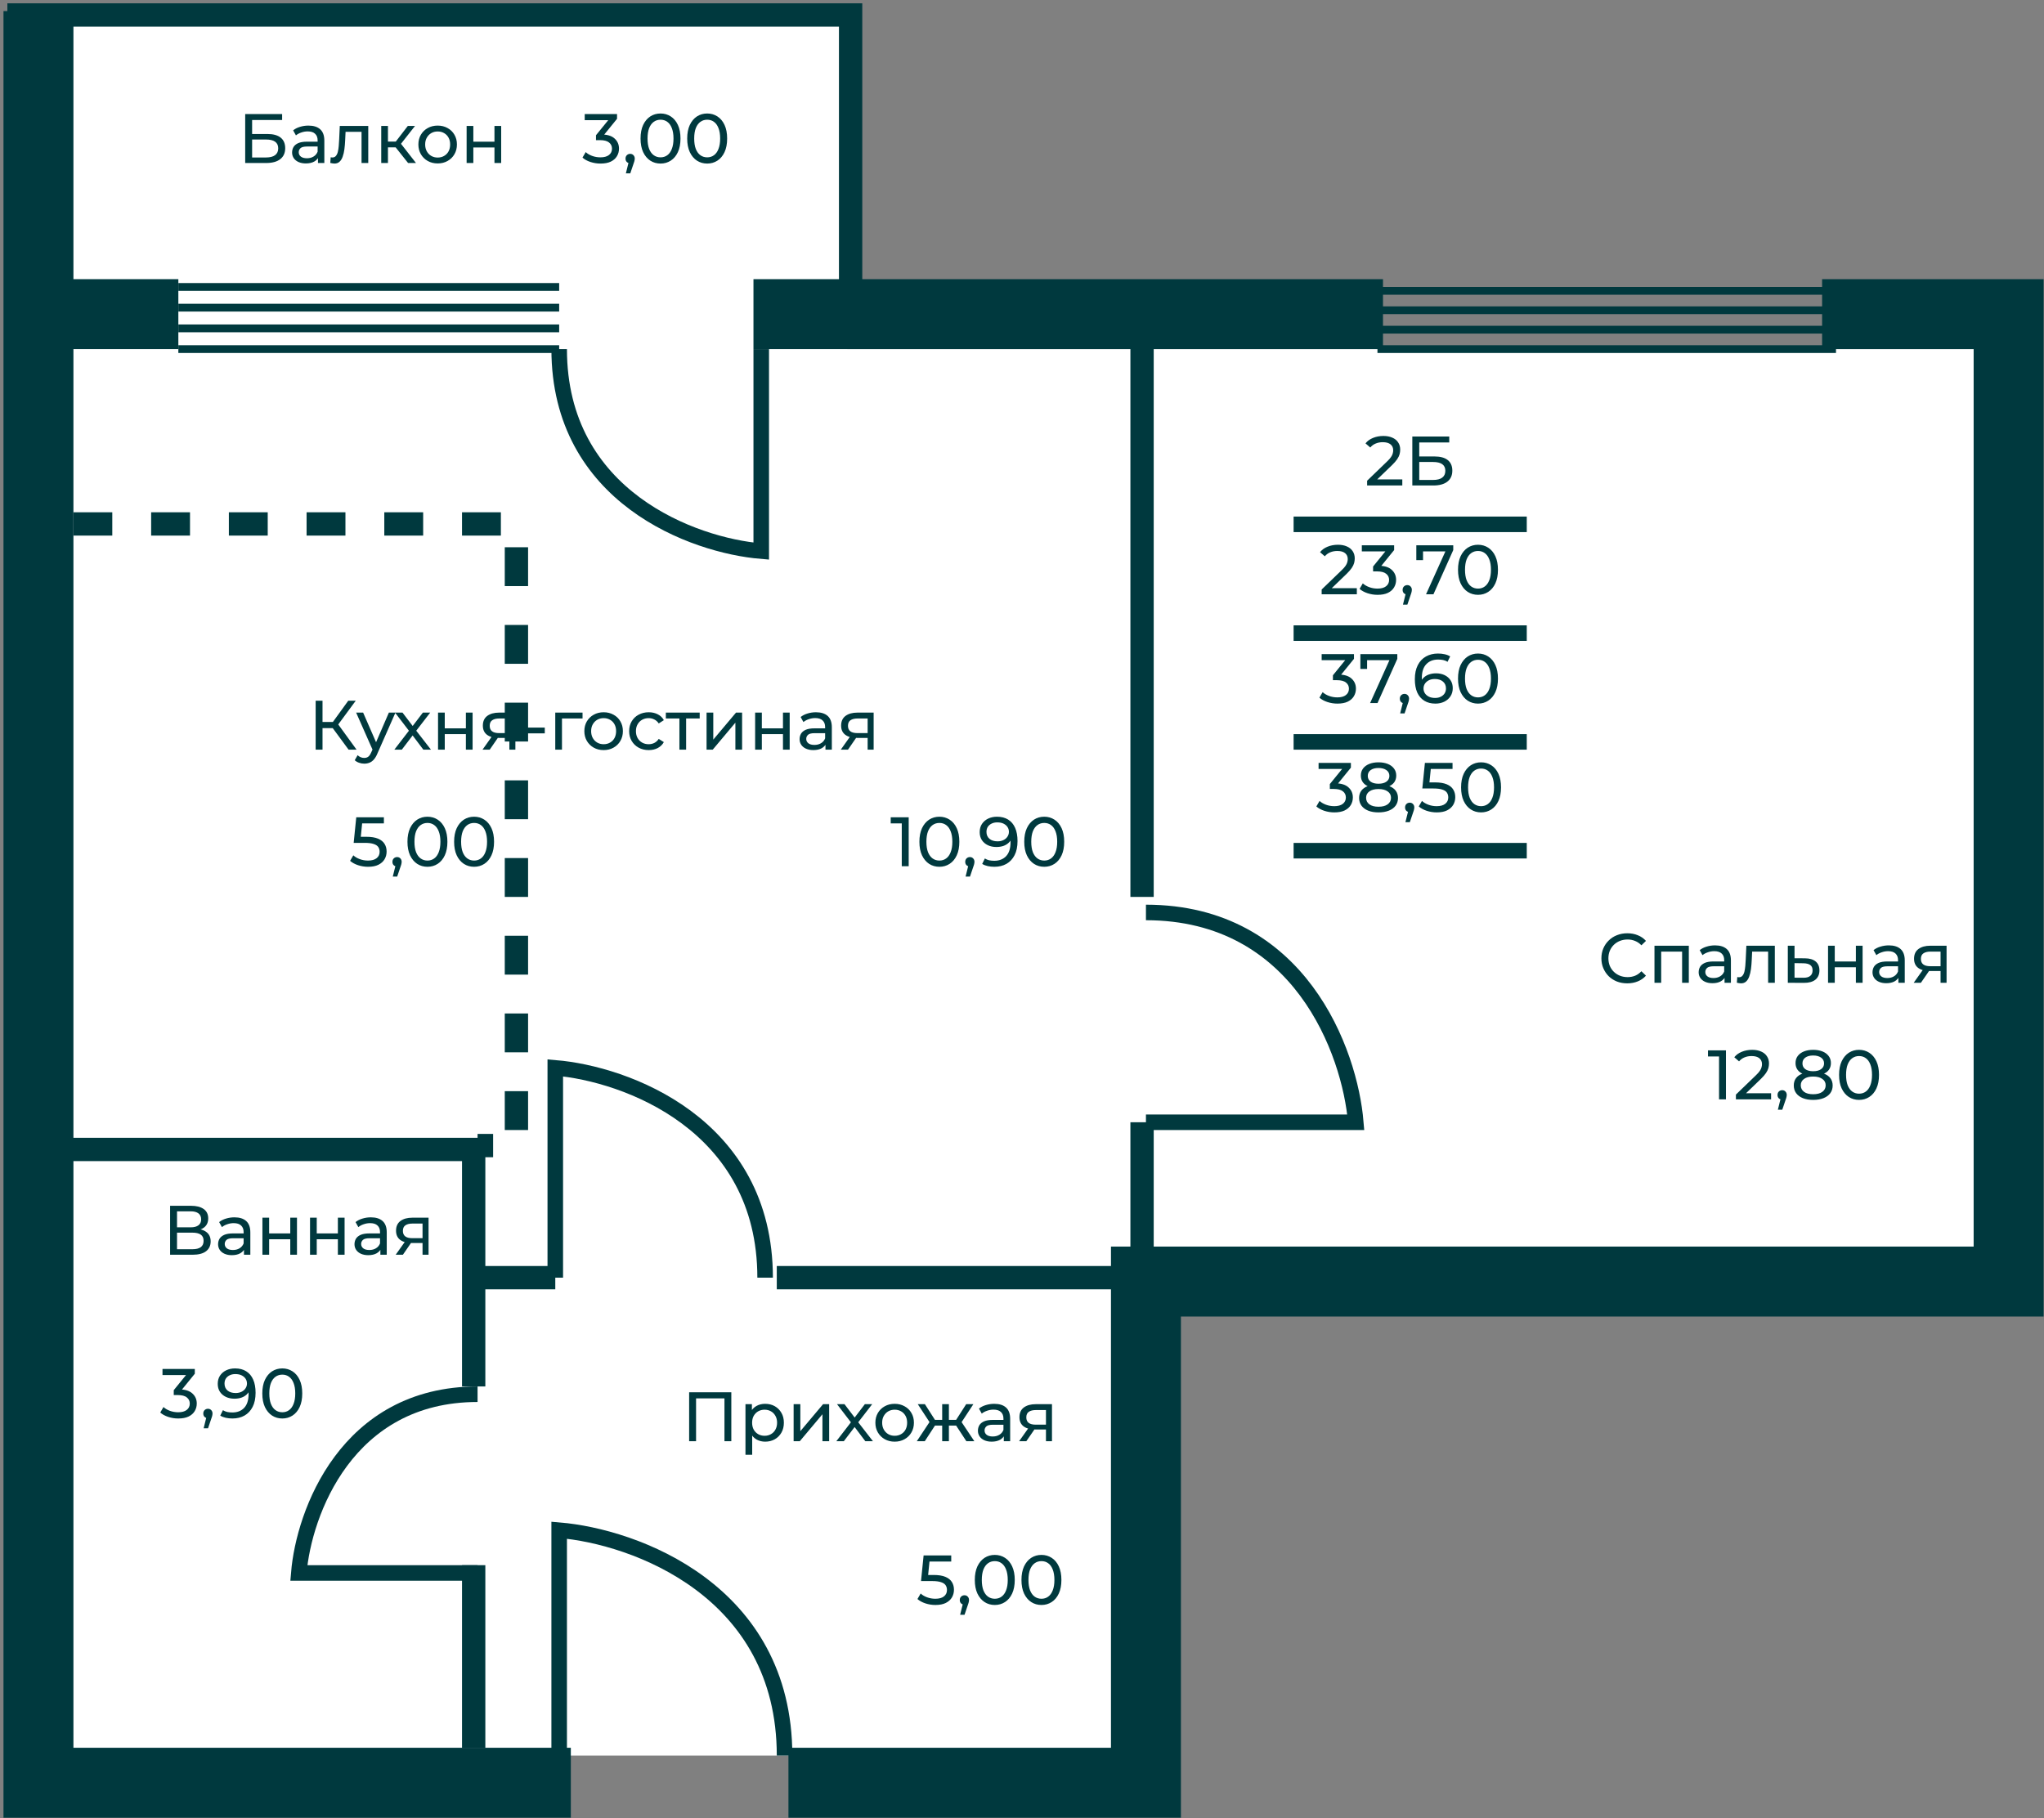
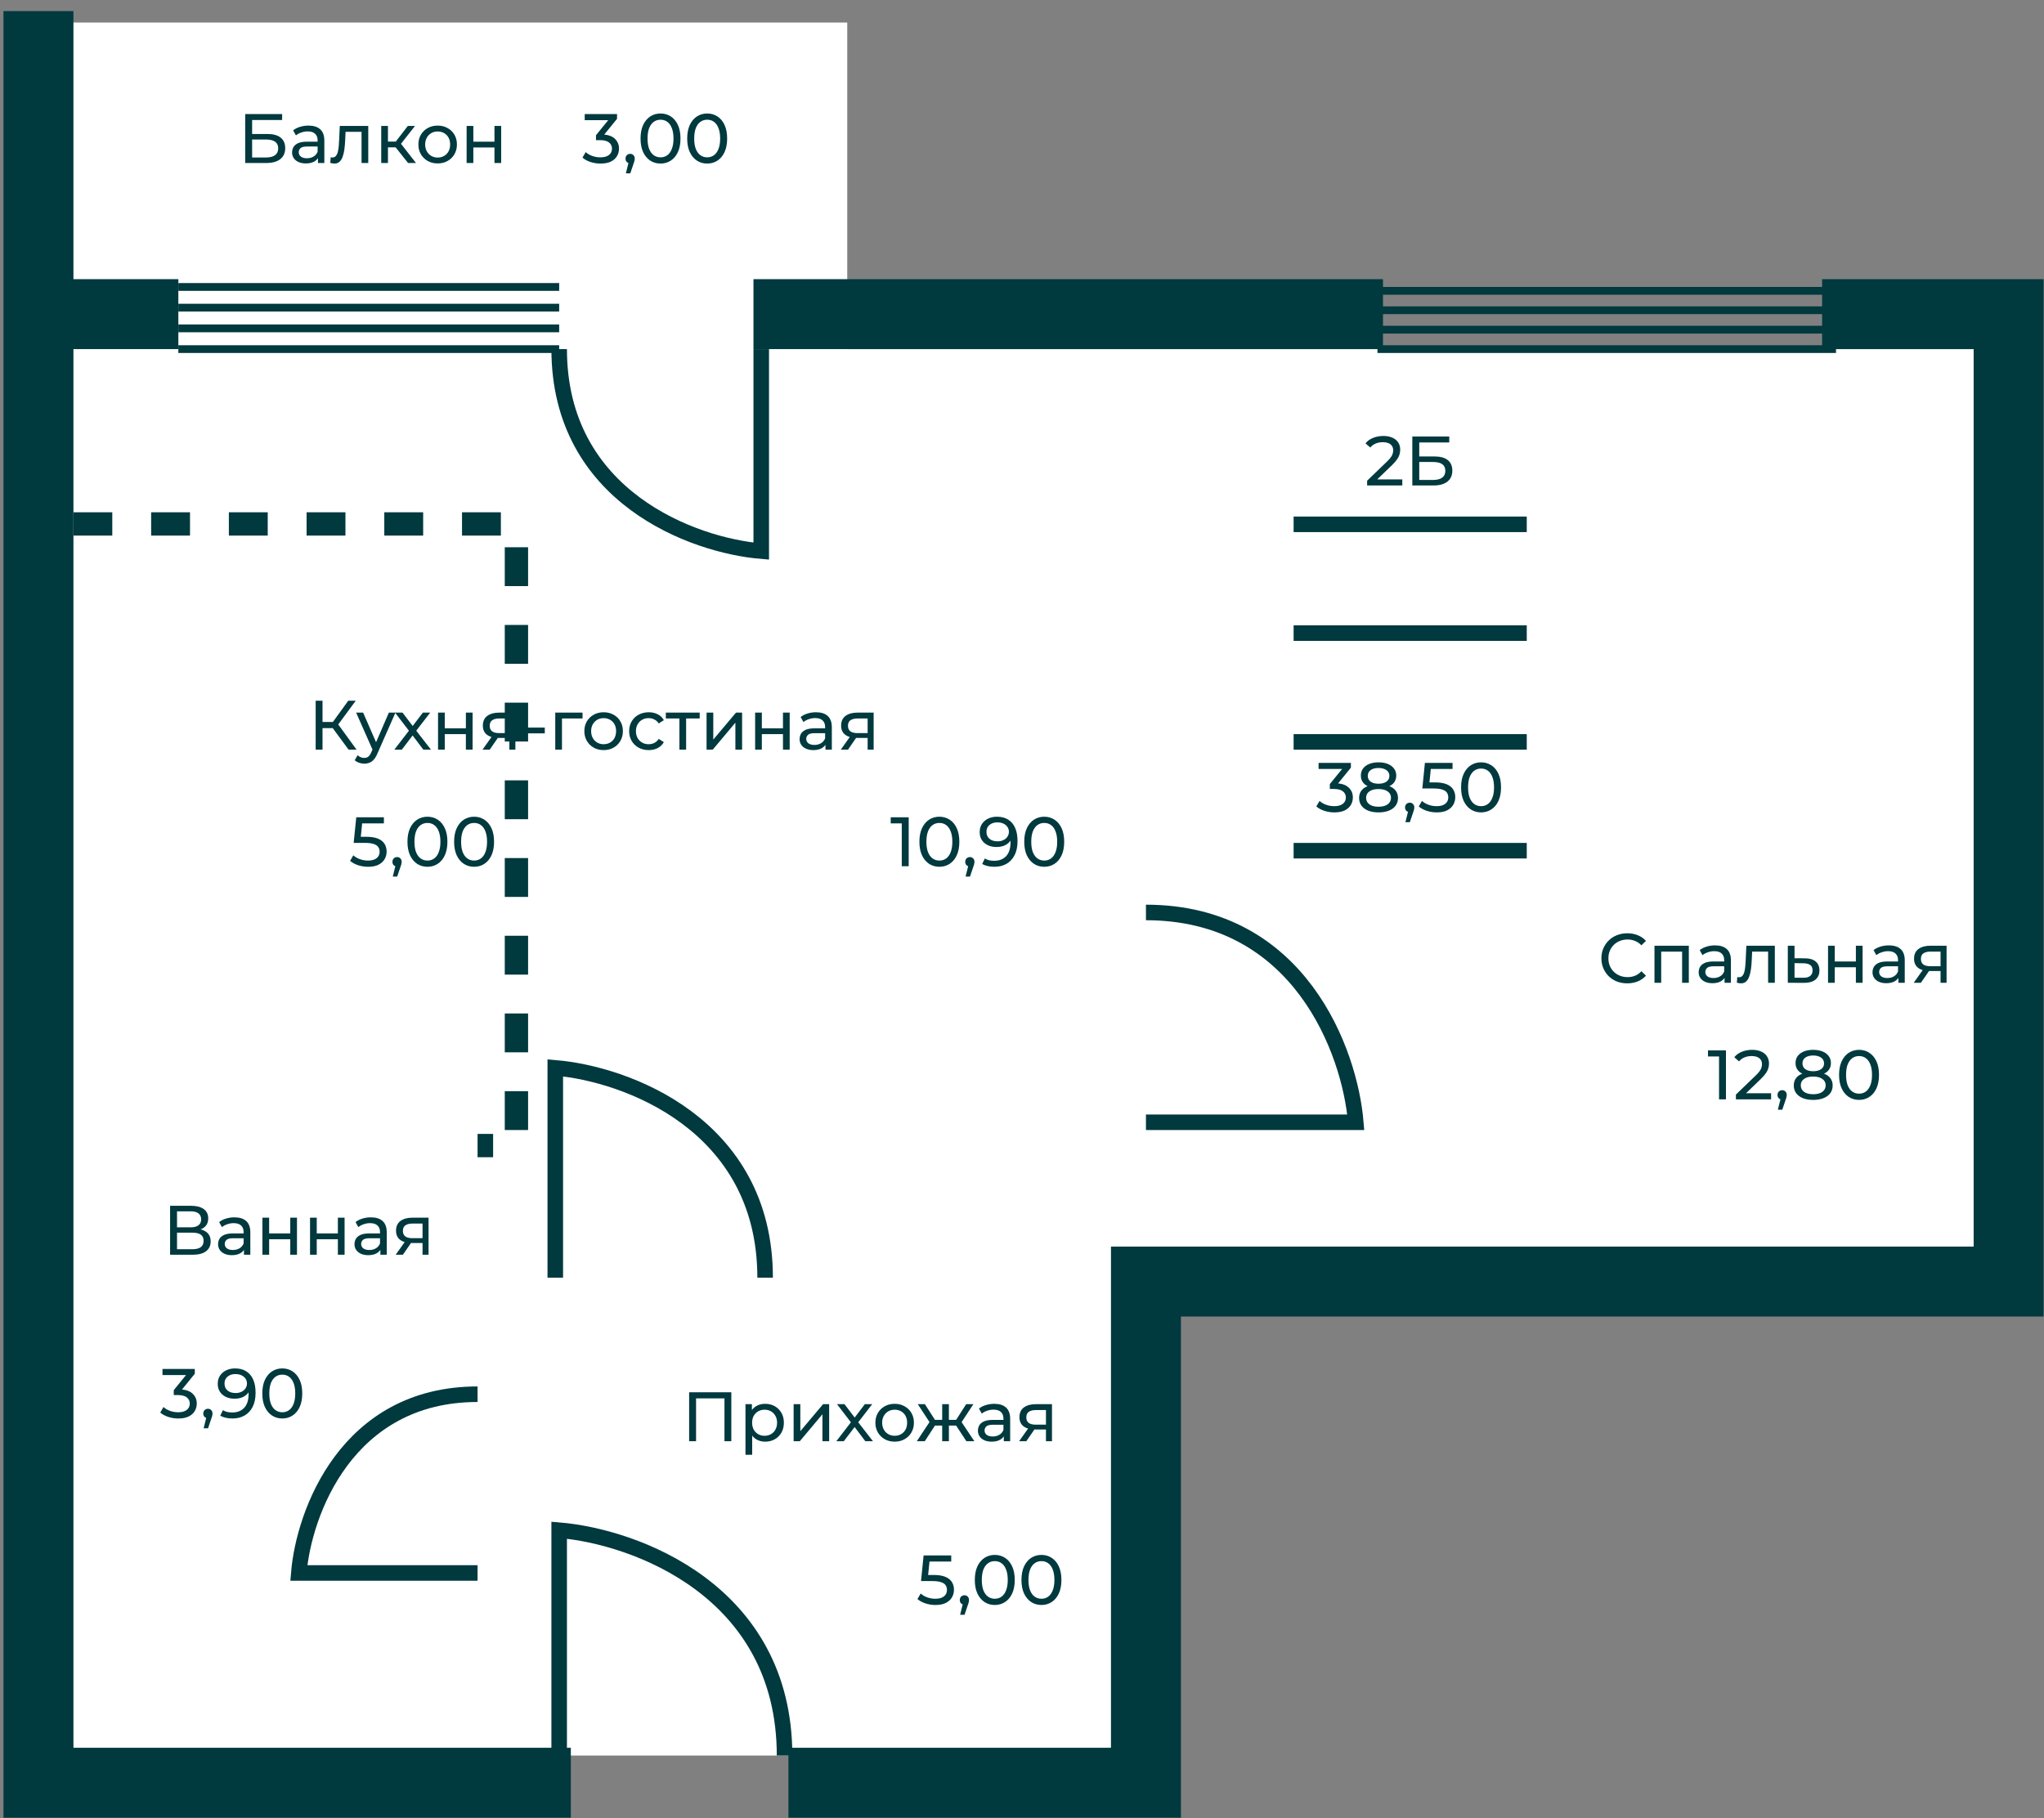
<svg xmlns="http://www.w3.org/2000/svg" width="263" height="234" viewBox="0 0 263 234" fill="none">
  <rect x="0" y="0" width="263" height="234" fill="#808080" stroke="none" />
  <path d="M255.736 44.927H109.014V2.901H4.948V44.927V225.927H144.236V162.427H255.736V44.927Z" fill="white" />
  <path d="M9.448 67.427H66.448V147.427H61.448" stroke="#00393E" stroke-width="3" stroke-dasharray="5 5" />
  <path d="M4.948 40.427V229.427H73.448M4.948 40.427H22.948M4.948 40.427V1.427M101.448 229.427H147.448V164.927H258.448V40.427H234.448M177.948 40.427H112.448H96.948" stroke="#00393E" stroke-width="9" />
-   <path d="M2.448 37.427V1.927H109.448V37.427M8.448 147.927H60.948V164.427M60.948 224.927V201.427M60.948 178.427V164.427M146.948 40.927V115.427M60.948 164.427H71.448M146.948 144.427V164.427H99.948" stroke="#00393E" stroke-width="3" />
  <path d="M236.236 37.427H177.236M236.236 39.927C213.195 39.927 200.277 39.927 177.236 39.927M236.236 42.427H177.236M236.236 44.927H177.236" stroke="#00393E" />
  <path d="M71.948 36.927H22.948M71.948 39.594C52.813 39.594 42.084 39.594 22.948 39.594M71.948 42.261H22.948M71.948 44.927H22.948" stroke="#00393E" />
  <path d="M97.948 44.927V70.927C89.282 70.205 71.948 63.994 71.948 44.927" stroke="#00393E" stroke-width="2" />
  <path d="M71.948 225.927V196.927C81.615 197.733 100.948 204.661 100.948 225.927" stroke="#00393E" stroke-width="2" />
  <path d="M71.448 164.427V137.427C80.448 138.177 98.448 144.627 98.448 164.427" stroke="#00393E" stroke-width="2" />
  <path d="M147.448 144.427L174.448 144.427C173.698 135.427 167.248 117.427 147.448 117.427" stroke="#00393E" stroke-width="2" />
  <path d="M61.448 202.427L38.448 202.427C39.087 194.761 44.582 179.427 61.448 179.427" stroke="#00393E" stroke-width="2" />
  <path d="M44.855 96.478L42.569 93.373L43.298 92.923L45.881 96.478H44.855ZM40.616 96.478V90.178H41.498V96.478H40.616ZM41.228 93.706V92.914H43.271V93.706H41.228ZM43.379 93.427L42.551 93.301L44.81 90.178H45.773L43.379 93.427ZM46.868 98.278C46.64 98.278 46.418 98.239 46.202 98.161C45.986 98.089 45.8 97.981 45.644 97.837L46.013 97.189C46.133 97.303 46.265 97.39 46.409 97.45C46.553 97.51 46.706 97.54 46.868 97.54C47.078 97.54 47.252 97.486 47.39 97.378C47.528 97.27 47.657 97.078 47.777 96.802L48.074 96.145L48.164 96.037L50.036 91.708H50.882L48.569 96.955C48.431 97.291 48.275 97.555 48.101 97.747C47.933 97.939 47.747 98.074 47.543 98.152C47.339 98.236 47.114 98.278 46.868 98.278ZM48.002 96.631L45.824 91.708H46.724L48.578 95.956L48.002 96.631ZM50.738 96.478L52.79 93.814L52.781 94.255L50.828 91.708H51.791L53.285 93.67H52.916L54.41 91.708H55.355L53.375 94.273L53.384 93.814L55.454 96.478H54.473L52.898 94.39L53.249 94.444L51.701 96.478H50.738ZM56.363 96.478V91.708H57.227V93.733H59.945V91.708H60.809V96.478H59.945V94.48H57.227V96.478H56.363ZM65.54 96.478V94.804L65.675 94.966H64.154C63.518 94.966 63.02 94.831 62.66 94.561C62.306 94.291 62.129 93.898 62.129 93.382C62.129 92.83 62.318 92.413 62.696 92.131C63.08 91.849 63.59 91.708 64.226 91.708H66.314V96.478H65.54ZM62.084 96.478L63.38 94.651H64.271L63.011 96.478H62.084ZM65.54 94.534V92.221L65.675 92.464H64.253C63.857 92.464 63.551 92.539 63.335 92.689C63.119 92.833 63.011 93.073 63.011 93.409C63.011 94.033 63.413 94.345 64.217 94.345H65.675L65.54 94.534ZM67.676 94.381V93.634H70.097V94.381H67.676ZM71.445 96.478V91.708H74.955V92.464H72.102L72.309 92.266V96.478H71.445ZM77.671 96.532C77.192 96.532 76.766 96.427 76.394 96.217C76.022 96.007 75.728 95.719 75.511 95.353C75.296 94.981 75.188 94.561 75.188 94.093C75.188 93.619 75.296 93.199 75.511 92.833C75.728 92.467 76.022 92.182 76.394 91.978C76.766 91.768 77.192 91.663 77.671 91.663C78.145 91.663 78.569 91.768 78.941 91.978C79.319 92.182 79.612 92.467 79.823 92.833C80.038 93.193 80.147 93.613 80.147 94.093C80.147 94.567 80.038 94.987 79.823 95.353C79.612 95.719 79.319 96.007 78.941 96.217C78.569 96.427 78.145 96.532 77.671 96.532ZM77.671 95.776C77.978 95.776 78.251 95.707 78.49 95.569C78.737 95.431 78.928 95.236 79.067 94.984C79.204 94.726 79.273 94.429 79.273 94.093C79.273 93.751 79.204 93.457 79.067 93.211C78.928 92.959 78.737 92.764 78.49 92.626C78.251 92.488 77.978 92.419 77.671 92.419C77.365 92.419 77.093 92.488 76.853 92.626C76.612 92.764 76.421 92.959 76.276 93.211C76.132 93.457 76.061 93.751 76.061 94.093C76.061 94.429 76.132 94.726 76.276 94.984C76.421 95.236 76.612 95.431 76.853 95.569C77.093 95.707 77.365 95.776 77.671 95.776ZM83.473 96.532C82.987 96.532 82.552 96.427 82.168 96.217C81.79 96.007 81.493 95.719 81.277 95.353C81.061 94.987 80.953 94.567 80.953 94.093C80.953 93.619 81.061 93.199 81.277 92.833C81.493 92.467 81.79 92.182 82.168 91.978C82.552 91.768 82.987 91.663 83.473 91.663C83.905 91.663 84.289 91.75 84.625 91.924C84.967 92.092 85.231 92.344 85.417 92.68L84.76 93.103C84.604 92.869 84.412 92.698 84.184 92.59C83.962 92.476 83.722 92.419 83.464 92.419C83.152 92.419 82.873 92.488 82.627 92.626C82.381 92.764 82.186 92.959 82.042 93.211C81.898 93.457 81.826 93.751 81.826 94.093C81.826 94.435 81.898 94.732 82.042 94.984C82.186 95.236 82.381 95.431 82.627 95.569C82.873 95.707 83.152 95.776 83.464 95.776C83.722 95.776 83.962 95.722 84.184 95.614C84.412 95.5 84.604 95.326 84.76 95.092L85.417 95.506C85.231 95.836 84.967 96.091 84.625 96.271C84.289 96.445 83.905 96.532 83.473 96.532ZM87.419 96.478V92.239L87.635 92.464H85.673V91.708H90.029V92.464H88.076L88.283 92.239V96.478H87.419ZM90.913 96.478V91.708H91.777V95.182L94.702 91.708H95.485V96.478H94.621V93.004L91.705 96.478H90.913ZM97.162 96.478V91.708H98.026V93.733H100.744V91.708H101.608V96.478H100.744V94.48H98.026V96.478H97.162ZM106.213 96.478V95.47L106.168 95.281V93.562C106.168 93.196 106.06 92.914 105.844 92.716C105.634 92.512 105.316 92.41 104.89 92.41C104.608 92.41 104.332 92.458 104.062 92.554C103.792 92.644 103.564 92.767 103.378 92.923L103.018 92.275C103.264 92.077 103.558 91.927 103.9 91.825C104.248 91.717 104.611 91.663 104.989 91.663C105.643 91.663 106.147 91.822 106.501 92.14C106.855 92.458 107.032 92.944 107.032 93.598V96.478H106.213ZM104.647 96.532C104.293 96.532 103.981 96.472 103.711 96.352C103.447 96.232 103.243 96.067 103.099 95.857C102.955 95.641 102.883 95.398 102.883 95.128C102.883 94.87 102.943 94.636 103.063 94.426C103.189 94.216 103.39 94.048 103.666 93.922C103.948 93.796 104.326 93.733 104.8 93.733H106.312V94.354H104.836C104.404 94.354 104.113 94.426 103.963 94.57C103.813 94.714 103.738 94.888 103.738 95.092C103.738 95.326 103.831 95.515 104.017 95.659C104.203 95.797 104.461 95.866 104.791 95.866C105.115 95.866 105.397 95.794 105.637 95.65C105.883 95.506 106.06 95.296 106.168 95.02L106.339 95.614C106.225 95.896 106.024 96.121 105.736 96.289C105.448 96.451 105.085 96.532 104.647 96.532ZM111.638 96.478V94.804L111.773 94.966H110.252C109.616 94.966 109.118 94.831 108.758 94.561C108.404 94.291 108.227 93.898 108.227 93.382C108.227 92.83 108.416 92.413 108.794 92.131C109.178 91.849 109.688 91.708 110.324 91.708H112.412V96.478H111.638ZM108.182 96.478L109.478 94.651H110.369L109.109 96.478H108.182ZM111.638 94.534V92.221L111.773 92.464H110.351C109.955 92.464 109.649 92.539 109.433 92.689C109.217 92.833 109.109 93.073 109.109 93.409C109.109 94.033 109.511 94.345 110.315 94.345H111.773L111.638 94.534Z" fill="#00393E" />
  <path d="M21.886 161.478V155.178H24.595C25.279 155.178 25.816 155.316 26.206 155.592C26.596 155.868 26.791 156.27 26.791 156.798C26.791 157.314 26.605 157.71 26.233 157.986C25.861 158.256 25.372 158.391 24.766 158.391L24.928 158.121C25.63 158.121 26.167 158.262 26.539 158.544C26.917 158.82 27.106 159.225 27.106 159.759C27.106 160.299 26.908 160.722 26.512 161.028C26.122 161.328 25.54 161.478 24.766 161.478H21.886ZM22.777 160.767H24.748C25.228 160.767 25.588 160.68 25.828 160.506C26.074 160.326 26.197 160.053 26.197 159.687C26.197 159.321 26.074 159.054 25.828 158.886C25.588 158.718 25.228 158.634 24.748 158.634H22.777V160.767ZM22.777 157.95H24.532C24.97 157.95 25.303 157.863 25.531 157.689C25.765 157.515 25.882 157.26 25.882 156.924C25.882 156.582 25.765 156.324 25.531 156.15C25.303 155.976 24.97 155.889 24.532 155.889H22.777V157.95ZM31.391 161.478V160.47L31.346 160.281V158.562C31.346 158.196 31.238 157.914 31.022 157.716C30.812 157.512 30.494 157.41 30.068 157.41C29.786 157.41 29.51 157.458 29.24 157.554C28.97 157.644 28.742 157.767 28.556 157.923L28.196 157.275C28.442 157.077 28.736 156.927 29.078 156.825C29.426 156.717 29.789 156.663 30.167 156.663C30.821 156.663 31.325 156.822 31.679 157.14C32.033 157.458 32.21 157.944 32.21 158.598V161.478H31.391ZM29.825 161.532C29.471 161.532 29.159 161.472 28.889 161.352C28.625 161.232 28.421 161.067 28.277 160.857C28.133 160.641 28.061 160.398 28.061 160.128C28.061 159.87 28.121 159.636 28.241 159.426C28.367 159.216 28.568 159.048 28.844 158.922C29.126 158.796 29.504 158.733 29.978 158.733H31.49V159.354H30.014C29.582 159.354 29.291 159.426 29.141 159.57C28.991 159.714 28.916 159.888 28.916 160.092C28.916 160.326 29.009 160.515 29.195 160.659C29.381 160.797 29.639 160.866 29.969 160.866C30.293 160.866 30.575 160.794 30.815 160.65C31.061 160.506 31.238 160.296 31.346 160.02L31.517 160.614C31.403 160.896 31.202 161.121 30.914 161.289C30.626 161.451 30.263 161.532 29.825 161.532ZM33.766 161.478V156.708H34.63V158.733H37.348V156.708H38.212V161.478H37.348V159.48H34.63V161.478H33.766ZM39.892 161.478V156.708H40.756V158.733H43.474V156.708H44.338V161.478H43.474V159.48H40.756V161.478H39.892ZM48.943 161.478V160.47L48.898 160.281V158.562C48.898 158.196 48.79 157.914 48.574 157.716C48.364 157.512 48.046 157.41 47.62 157.41C47.338 157.41 47.062 157.458 46.792 157.554C46.522 157.644 46.294 157.767 46.108 157.923L45.748 157.275C45.994 157.077 46.288 156.927 46.63 156.825C46.978 156.717 47.341 156.663 47.719 156.663C48.373 156.663 48.877 156.822 49.231 157.14C49.585 157.458 49.762 157.944 49.762 158.598V161.478H48.943ZM47.377 161.532C47.023 161.532 46.711 161.472 46.441 161.352C46.177 161.232 45.973 161.067 45.829 160.857C45.685 160.641 45.613 160.398 45.613 160.128C45.613 159.87 45.673 159.636 45.793 159.426C45.919 159.216 46.12 159.048 46.396 158.922C46.678 158.796 47.056 158.733 47.53 158.733H49.042V159.354H47.566C47.134 159.354 46.843 159.426 46.693 159.57C46.543 159.714 46.468 159.888 46.468 160.092C46.468 160.326 46.561 160.515 46.747 160.659C46.933 160.797 47.191 160.866 47.521 160.866C47.845 160.866 48.127 160.794 48.367 160.65C48.613 160.506 48.79 160.296 48.898 160.02L49.069 160.614C48.955 160.896 48.754 161.121 48.466 161.289C48.178 161.451 47.815 161.532 47.377 161.532ZM54.368 161.478V159.804L54.504 159.966H52.983C52.346 159.966 51.849 159.831 51.489 159.561C51.135 159.291 50.958 158.898 50.958 158.382C50.958 157.83 51.147 157.413 51.525 157.131C51.908 156.849 52.419 156.708 53.054 156.708H55.142V161.478H54.368ZM50.913 161.478L52.209 159.651H53.099L51.84 161.478H50.913ZM54.368 159.534V157.221L54.504 157.464H53.081C52.685 157.464 52.38 157.539 52.163 157.689C51.947 157.833 51.84 158.073 51.84 158.409C51.84 159.033 52.242 159.345 53.045 159.345H54.504L54.368 159.534Z" fill="#00393E" />
  <path d="M22.933 182.55C22.489 182.55 22.057 182.481 21.637 182.343C21.223 182.205 20.884 182.019 20.62 181.785L21.034 181.074C21.244 181.272 21.517 181.434 21.853 181.56C22.189 181.686 22.549 181.749 22.933 181.749C23.401 181.749 23.764 181.65 24.022 181.452C24.286 181.248 24.418 180.975 24.418 180.633C24.418 180.303 24.292 180.039 24.04 179.841C23.794 179.637 23.401 179.535 22.861 179.535H22.357V178.905L24.229 176.601L24.355 176.961H20.908V176.178H25.066V176.79L23.203 179.085L22.735 178.806H23.032C23.794 178.806 24.364 178.977 24.742 179.319C25.126 179.661 25.318 180.096 25.318 180.624C25.318 180.978 25.231 181.302 25.057 181.596C24.883 181.89 24.619 182.124 24.265 182.298C23.917 182.466 23.473 182.55 22.933 182.55ZM26.202 183.81L26.652 181.992L26.769 182.514C26.595 182.514 26.448 182.46 26.328 182.352C26.214 182.244 26.157 182.097 26.157 181.911C26.157 181.731 26.214 181.584 26.328 181.47C26.448 181.356 26.592 181.299 26.76 181.299C26.934 181.299 27.075 181.359 27.183 181.479C27.291 181.593 27.345 181.737 27.345 181.911C27.345 181.971 27.339 182.031 27.327 182.091C27.321 182.145 27.306 182.211 27.282 182.289C27.264 182.361 27.234 182.451 27.192 182.559L26.769 183.81H26.202ZM30.239 176.106C30.809 176.106 31.289 176.229 31.679 176.475C32.075 176.721 32.375 177.078 32.579 177.546C32.783 178.008 32.885 178.575 32.885 179.247C32.885 179.961 32.759 180.564 32.507 181.056C32.255 181.548 31.907 181.92 31.463 182.172C31.019 182.424 30.5 182.55 29.906 182.55C29.612 182.55 29.327 182.52 29.051 182.46C28.781 182.4 28.544 182.307 28.34 182.181L28.682 181.479C28.85 181.587 29.036 181.665 29.24 181.713C29.45 181.755 29.669 181.776 29.897 181.776C30.533 181.776 31.04 181.578 31.418 181.182C31.796 180.78 31.985 180.186 31.985 179.4C31.985 179.274 31.979 179.124 31.967 178.95C31.955 178.776 31.928 178.605 31.886 178.437L32.183 178.743C32.099 179.019 31.958 179.253 31.76 179.445C31.568 179.631 31.334 179.772 31.058 179.868C30.788 179.958 30.491 180.003 30.167 180.003C29.753 180.003 29.384 179.925 29.06 179.769C28.736 179.613 28.481 179.394 28.295 179.112C28.109 178.824 28.016 178.485 28.016 178.095C28.016 177.687 28.112 177.336 28.304 177.042C28.502 176.742 28.769 176.511 29.105 176.349C29.447 176.187 29.825 176.106 30.239 176.106ZM30.275 176.835C30.005 176.835 29.765 176.886 29.555 176.988C29.345 177.09 29.18 177.231 29.06 177.411C28.946 177.591 28.889 177.807 28.889 178.059C28.889 178.431 29.018 178.728 29.276 178.95C29.534 179.166 29.882 179.274 30.32 179.274C30.608 179.274 30.86 179.22 31.076 179.112C31.298 179.004 31.469 178.857 31.589 178.671C31.715 178.485 31.778 178.278 31.778 178.05C31.778 177.828 31.721 177.627 31.607 177.447C31.493 177.267 31.325 177.12 31.103 177.006C30.881 176.892 30.605 176.835 30.275 176.835ZM36.325 182.55C35.833 182.55 35.392 182.424 35.002 182.172C34.618 181.92 34.312 181.554 34.084 181.074C33.862 180.594 33.751 180.012 33.751 179.328C33.751 178.644 33.862 178.062 34.084 177.582C34.312 177.102 34.618 176.736 35.002 176.484C35.392 176.232 35.833 176.106 36.325 176.106C36.811 176.106 37.249 176.232 37.639 176.484C38.029 176.736 38.335 177.102 38.557 177.582C38.779 178.062 38.89 178.644 38.89 179.328C38.89 180.012 38.779 180.594 38.557 181.074C38.335 181.554 38.029 181.92 37.639 182.172C37.249 182.424 36.811 182.55 36.325 182.55ZM36.325 181.749C36.655 181.749 36.943 181.659 37.189 181.479C37.441 181.299 37.636 181.029 37.774 180.669C37.918 180.309 37.99 179.862 37.99 179.328C37.99 178.794 37.918 178.347 37.774 177.987C37.636 177.627 37.441 177.357 37.189 177.177C36.943 176.997 36.655 176.907 36.325 176.907C35.995 176.907 35.704 176.997 35.452 177.177C35.2 177.357 35.002 177.627 34.858 177.987C34.72 178.347 34.651 178.794 34.651 179.328C34.651 179.862 34.72 180.309 34.858 180.669C35.002 181.029 35.2 181.299 35.452 181.479C35.704 181.659 35.995 181.749 36.325 181.749Z" fill="#00393E" />
  <path d="M209.381 126.55C208.901 126.55 208.457 126.472 208.049 126.316C207.647 126.154 207.296 125.929 206.996 125.641C206.702 125.347 206.471 125.005 206.303 124.615C206.135 124.225 206.051 123.796 206.051 123.328C206.051 122.86 206.135 122.431 206.303 122.041C206.471 121.651 206.705 121.312 207.005 121.024C207.305 120.73 207.656 120.505 208.058 120.349C208.466 120.187 208.91 120.106 209.39 120.106C209.876 120.106 210.323 120.19 210.731 120.358C211.145 120.52 211.496 120.763 211.784 121.087L211.199 121.654C210.959 121.402 210.689 121.216 210.389 121.096C210.089 120.97 209.768 120.907 209.426 120.907C209.072 120.907 208.742 120.967 208.436 121.087C208.136 121.207 207.875 121.375 207.653 121.591C207.431 121.807 207.257 122.065 207.131 122.365C207.011 122.659 206.951 122.98 206.951 123.328C206.951 123.676 207.011 124 207.131 124.3C207.257 124.594 207.431 124.849 207.653 125.065C207.875 125.281 208.136 125.449 208.436 125.569C208.742 125.689 209.072 125.749 209.426 125.749C209.768 125.749 210.089 125.689 210.389 125.569C210.689 125.443 210.959 125.251 211.199 124.993L211.784 125.56C211.496 125.884 211.145 126.13 210.731 126.298C210.323 126.466 209.873 126.55 209.381 126.55ZM212.88 126.478V121.708H217.299V126.478H216.435V122.248L216.642 122.464H213.537L213.744 122.248V126.478H212.88ZM221.896 126.478V125.47L221.851 125.281V123.562C221.851 123.196 221.743 122.914 221.527 122.716C221.317 122.512 220.999 122.41 220.573 122.41C220.291 122.41 220.015 122.458 219.745 122.554C219.475 122.644 219.247 122.767 219.061 122.923L218.701 122.275C218.947 122.077 219.241 121.927 219.583 121.825C219.931 121.717 220.294 121.663 220.672 121.663C221.326 121.663 221.83 121.822 222.184 122.14C222.538 122.458 222.715 122.944 222.715 123.598V126.478H221.896ZM220.33 126.532C219.976 126.532 219.664 126.472 219.394 126.352C219.13 126.232 218.926 126.067 218.782 125.857C218.638 125.641 218.566 125.398 218.566 125.128C218.566 124.87 218.626 124.636 218.746 124.426C218.872 124.216 219.073 124.048 219.349 123.922C219.631 123.796 220.009 123.733 220.483 123.733H221.995V124.354H220.519C220.087 124.354 219.796 124.426 219.646 124.57C219.496 124.714 219.421 124.888 219.421 125.092C219.421 125.326 219.514 125.515 219.7 125.659C219.886 125.797 220.144 125.866 220.474 125.866C220.798 125.866 221.08 125.794 221.32 125.65C221.566 125.506 221.743 125.296 221.851 125.02L222.022 125.614C221.908 125.896 221.707 126.121 221.419 126.289C221.131 126.451 220.768 126.532 220.33 126.532ZM223.479 126.469L223.533 125.74C223.575 125.746 223.614 125.752 223.65 125.758C223.686 125.764 223.719 125.767 223.749 125.767C223.941 125.767 224.091 125.701 224.199 125.569C224.313 125.437 224.397 125.263 224.451 125.047C224.505 124.825 224.544 124.576 224.568 124.3C224.592 124.024 224.61 123.748 224.622 123.472L224.703 121.708H228.366V126.478H227.502V122.212L227.709 122.464H225.261L225.459 122.203L225.396 123.526C225.378 123.946 225.345 124.339 225.297 124.705C225.249 125.071 225.174 125.392 225.072 125.668C224.976 125.944 224.841 126.16 224.667 126.316C224.499 126.472 224.28 126.55 224.01 126.55C223.932 126.55 223.848 126.541 223.758 126.523C223.674 126.511 223.581 126.493 223.479 126.469ZM232.242 123.328C232.848 123.334 233.31 123.472 233.628 123.742C233.946 124.012 234.105 124.393 234.105 124.885C234.105 125.401 233.931 125.8 233.583 126.082C233.235 126.358 232.743 126.493 232.107 126.487L230.037 126.478V121.708H230.901V123.319L232.242 123.328ZM232.035 125.83C232.425 125.836 232.719 125.758 232.917 125.596C233.121 125.434 233.223 125.194 233.223 124.876C233.223 124.564 233.124 124.336 232.926 124.192C232.728 124.048 232.431 123.973 232.035 123.967L230.901 123.949V125.821L232.035 125.83ZM235.213 126.478V121.708H236.077V123.733H238.795V121.708H239.659V126.478H238.795V124.48H236.077V126.478H235.213ZM244.264 126.478V125.47L244.219 125.281V123.562C244.219 123.196 244.111 122.914 243.895 122.716C243.685 122.512 243.367 122.41 242.941 122.41C242.659 122.41 242.383 122.458 242.113 122.554C241.843 122.644 241.615 122.767 241.429 122.923L241.069 122.275C241.315 122.077 241.609 121.927 241.951 121.825C242.299 121.717 242.662 121.663 243.04 121.663C243.694 121.663 244.198 121.822 244.552 122.14C244.906 122.458 245.083 122.944 245.083 123.598V126.478H244.264ZM242.698 126.532C242.344 126.532 242.032 126.472 241.762 126.352C241.498 126.232 241.294 126.067 241.15 125.857C241.006 125.641 240.934 125.398 240.934 125.128C240.934 124.87 240.994 124.636 241.114 124.426C241.24 124.216 241.441 124.048 241.717 123.922C241.999 123.796 242.377 123.733 242.851 123.733H244.363V124.354H242.887C242.455 124.354 242.164 124.426 242.014 124.57C241.864 124.714 241.789 124.888 241.789 125.092C241.789 125.326 241.882 125.515 242.068 125.659C242.254 125.797 242.512 125.866 242.842 125.866C243.166 125.866 243.448 125.794 243.688 125.65C243.934 125.506 244.111 125.296 244.219 125.02L244.39 125.614C244.276 125.896 244.075 126.121 243.787 126.289C243.499 126.451 243.136 126.532 242.698 126.532ZM249.69 126.478V124.804L249.825 124.966H248.304C247.668 124.966 247.17 124.831 246.81 124.561C246.456 124.291 246.279 123.898 246.279 123.382C246.279 122.83 246.468 122.413 246.846 122.131C247.23 121.849 247.74 121.708 248.376 121.708H250.464V126.478H249.69ZM246.234 126.478L247.53 124.651H248.421L247.161 126.478H246.234ZM249.69 124.534V122.221L249.825 122.464H248.403C248.007 122.464 247.701 122.539 247.485 122.689C247.269 122.833 247.161 123.073 247.161 123.409C247.161 124.033 247.563 124.345 248.367 124.345H249.825L249.69 124.534Z" fill="#00393E" />
  <path d="M47.361 111.55C46.916 111.55 46.484 111.481 46.065 111.343C45.651 111.205 45.312 111.019 45.047 110.785L45.462 110.074C45.672 110.272 45.944 110.434 46.281 110.56C46.617 110.686 46.974 110.749 47.352 110.749C47.831 110.749 48.2 110.647 48.459 110.443C48.717 110.239 48.846 109.966 48.846 109.624C48.846 109.39 48.788 109.186 48.675 109.012C48.56 108.838 48.362 108.706 48.081 108.616C47.804 108.52 47.423 108.472 46.938 108.472H45.507L45.84 105.178H49.395V105.961H46.172L46.641 105.52L46.38 108.121L45.911 107.689H47.127C47.757 107.689 48.264 107.77 48.648 107.932C49.032 108.094 49.31 108.319 49.484 108.607C49.658 108.889 49.745 109.216 49.745 109.588C49.745 109.948 49.658 110.278 49.484 110.578C49.31 110.872 49.047 111.109 48.693 111.289C48.344 111.463 47.901 111.55 47.361 111.55ZM50.539 112.81L50.989 110.992L51.106 111.514C50.932 111.514 50.785 111.46 50.666 111.352C50.551 111.244 50.495 111.097 50.495 110.911C50.495 110.731 50.551 110.584 50.666 110.47C50.785 110.356 50.929 110.299 51.097 110.299C51.272 110.299 51.413 110.359 51.52 110.479C51.629 110.593 51.682 110.737 51.682 110.911C51.682 110.971 51.676 111.031 51.664 111.091C51.658 111.145 51.644 111.211 51.62 111.289C51.602 111.361 51.572 111.451 51.529 111.559L51.106 112.81H50.539ZM55.002 111.55C54.51 111.55 54.069 111.424 53.679 111.172C53.295 110.92 52.989 110.554 52.761 110.074C52.539 109.594 52.428 109.012 52.428 108.328C52.428 107.644 52.539 107.062 52.761 106.582C52.989 106.102 53.295 105.736 53.679 105.484C54.069 105.232 54.51 105.106 55.002 105.106C55.488 105.106 55.926 105.232 56.316 105.484C56.706 105.736 57.012 106.102 57.234 106.582C57.456 107.062 57.567 107.644 57.567 108.328C57.567 109.012 57.456 109.594 57.234 110.074C57.012 110.554 56.706 110.92 56.316 111.172C55.926 111.424 55.488 111.55 55.002 111.55ZM55.002 110.749C55.332 110.749 55.62 110.659 55.866 110.479C56.118 110.299 56.313 110.029 56.451 109.669C56.595 109.309 56.667 108.862 56.667 108.328C56.667 107.794 56.595 107.347 56.451 106.987C56.313 106.627 56.118 106.357 55.866 106.177C55.62 105.997 55.332 105.907 55.002 105.907C54.672 105.907 54.381 105.997 54.129 106.177C53.877 106.357 53.679 106.627 53.535 106.987C53.397 107.347 53.328 107.794 53.328 108.328C53.328 108.862 53.397 109.309 53.535 109.669C53.679 110.029 53.877 110.299 54.129 110.479C54.381 110.659 54.672 110.749 55.002 110.749ZM61.005 111.55C60.513 111.55 60.072 111.424 59.682 111.172C59.298 110.92 58.992 110.554 58.764 110.074C58.542 109.594 58.431 109.012 58.431 108.328C58.431 107.644 58.542 107.062 58.764 106.582C58.992 106.102 59.298 105.736 59.682 105.484C60.072 105.232 60.513 105.106 61.005 105.106C61.491 105.106 61.929 105.232 62.319 105.484C62.709 105.736 63.015 106.102 63.237 106.582C63.459 107.062 63.57 107.644 63.57 108.328C63.57 109.012 63.459 109.594 63.237 110.074C63.015 110.554 62.709 110.92 62.319 111.172C61.929 111.424 61.491 111.55 61.005 111.55ZM61.005 110.749C61.335 110.749 61.623 110.659 61.869 110.479C62.121 110.299 62.316 110.029 62.454 109.669C62.598 109.309 62.67 108.862 62.67 108.328C62.67 107.794 62.598 107.347 62.454 106.987C62.316 106.627 62.121 106.357 61.869 106.177C61.623 105.997 61.335 105.907 61.005 105.907C60.675 105.907 60.384 105.997 60.132 106.177C59.88 106.357 59.682 106.627 59.538 106.987C59.4 107.347 59.331 107.794 59.331 108.328C59.331 108.862 59.4 109.309 59.538 109.669C59.682 110.029 59.88 110.299 60.132 110.479C60.384 110.659 60.675 110.749 61.005 110.749Z" fill="#00393E" />
  <path d="M116.03 111.478V105.538L116.417 105.961H114.608V105.178H116.921V111.478H116.03ZM120.873 111.55C120.381 111.55 119.94 111.424 119.55 111.172C119.166 110.92 118.86 110.554 118.632 110.074C118.41 109.594 118.299 109.012 118.299 108.328C118.299 107.644 118.41 107.062 118.632 106.582C118.86 106.102 119.166 105.736 119.55 105.484C119.94 105.232 120.381 105.106 120.873 105.106C121.359 105.106 121.797 105.232 122.187 105.484C122.577 105.736 122.883 106.102 123.105 106.582C123.327 107.062 123.438 107.644 123.438 108.328C123.438 109.012 123.327 109.594 123.105 110.074C122.883 110.554 122.577 110.92 122.187 111.172C121.797 111.424 121.359 111.55 120.873 111.55ZM120.873 110.749C121.203 110.749 121.491 110.659 121.737 110.479C121.989 110.299 122.184 110.029 122.322 109.669C122.466 109.309 122.538 108.862 122.538 108.328C122.538 107.794 122.466 107.347 122.322 106.987C122.184 106.627 121.989 106.357 121.737 106.177C121.491 105.997 121.203 105.907 120.873 105.907C120.543 105.907 120.252 105.997 120 106.177C119.748 106.357 119.55 106.627 119.406 106.987C119.268 107.347 119.199 107.794 119.199 108.328C119.199 108.862 119.268 109.309 119.406 109.669C119.55 110.029 119.748 110.299 120 110.479C120.252 110.659 120.543 110.749 120.873 110.749ZM124.241 112.81L124.691 110.992L124.808 111.514C124.634 111.514 124.487 111.46 124.367 111.352C124.253 111.244 124.196 111.097 124.196 110.911C124.196 110.731 124.253 110.584 124.367 110.47C124.487 110.356 124.631 110.299 124.799 110.299C124.973 110.299 125.114 110.359 125.222 110.479C125.33 110.593 125.384 110.737 125.384 110.911C125.384 110.971 125.378 111.031 125.366 111.091C125.36 111.145 125.345 111.211 125.321 111.289C125.303 111.361 125.273 111.451 125.231 111.559L124.808 112.81H124.241ZM128.278 105.106C128.848 105.106 129.328 105.229 129.718 105.475C130.114 105.721 130.414 106.078 130.618 106.546C130.822 107.008 130.924 107.575 130.924 108.247C130.924 108.961 130.798 109.564 130.546 110.056C130.294 110.548 129.946 110.92 129.502 111.172C129.058 111.424 128.539 111.55 127.945 111.55C127.651 111.55 127.366 111.52 127.09 111.46C126.82 111.4 126.583 111.307 126.379 111.181L126.721 110.479C126.889 110.587 127.075 110.665 127.279 110.713C127.489 110.755 127.708 110.776 127.936 110.776C128.572 110.776 129.079 110.578 129.457 110.182C129.835 109.78 130.024 109.186 130.024 108.4C130.024 108.274 130.018 108.124 130.006 107.95C129.994 107.776 129.967 107.605 129.925 107.437L130.222 107.743C130.138 108.019 129.997 108.253 129.799 108.445C129.607 108.631 129.373 108.772 129.097 108.868C128.827 108.958 128.53 109.003 128.206 109.003C127.792 109.003 127.423 108.925 127.099 108.769C126.775 108.613 126.52 108.394 126.334 108.112C126.148 107.824 126.055 107.485 126.055 107.095C126.055 106.687 126.151 106.336 126.343 106.042C126.541 105.742 126.808 105.511 127.144 105.349C127.486 105.187 127.864 105.106 128.278 105.106ZM128.314 105.835C128.044 105.835 127.804 105.886 127.594 105.988C127.384 106.09 127.219 106.231 127.099 106.411C126.985 106.591 126.928 106.807 126.928 107.059C126.928 107.431 127.057 107.728 127.315 107.95C127.573 108.166 127.921 108.274 128.359 108.274C128.647 108.274 128.899 108.22 129.115 108.112C129.337 108.004 129.508 107.857 129.628 107.671C129.754 107.485 129.817 107.278 129.817 107.05C129.817 106.828 129.76 106.627 129.646 106.447C129.532 106.267 129.364 106.12 129.142 106.006C128.92 105.892 128.644 105.835 128.314 105.835ZM134.364 111.55C133.872 111.55 133.431 111.424 133.041 111.172C132.657 110.92 132.351 110.554 132.123 110.074C131.901 109.594 131.79 109.012 131.79 108.328C131.79 107.644 131.901 107.062 132.123 106.582C132.351 106.102 132.657 105.736 133.041 105.484C133.431 105.232 133.872 105.106 134.364 105.106C134.85 105.106 135.288 105.232 135.678 105.484C136.068 105.736 136.374 106.102 136.596 106.582C136.818 107.062 136.929 107.644 136.929 108.328C136.929 109.012 136.818 109.594 136.596 110.074C136.374 110.554 136.068 110.92 135.678 111.172C135.288 111.424 134.85 111.55 134.364 111.55ZM134.364 110.749C134.694 110.749 134.982 110.659 135.228 110.479C135.48 110.299 135.675 110.029 135.813 109.669C135.957 109.309 136.029 108.862 136.029 108.328C136.029 107.794 135.957 107.347 135.813 106.987C135.675 106.627 135.48 106.357 135.228 106.177C134.982 105.997 134.694 105.907 134.364 105.907C134.034 105.907 133.743 105.997 133.491 106.177C133.239 106.357 133.041 106.627 132.897 106.987C132.759 107.347 132.69 107.794 132.69 108.328C132.69 108.862 132.759 109.309 132.897 109.669C133.041 110.029 133.239 110.299 133.491 110.479C133.743 110.659 134.034 110.749 134.364 110.749Z" fill="#00393E" />
  <path d="M88.671 185.478V179.178H94.098V185.478H93.216V179.727L93.432 179.961H89.337L89.562 179.727V185.478H88.671ZM98.448 185.532C98.052 185.532 97.689 185.442 97.359 185.262C97.035 185.076 96.774 184.803 96.576 184.443C96.384 184.083 96.288 183.633 96.288 183.093C96.288 182.553 96.381 182.103 96.567 181.743C96.759 181.383 97.017 181.113 97.341 180.933C97.671 180.753 98.04 180.663 98.448 180.663C98.916 180.663 99.33 180.765 99.69 180.969C100.05 181.173 100.335 181.458 100.545 181.824C100.755 182.184 100.86 182.607 100.86 183.093C100.86 183.579 100.755 184.005 100.545 184.371C100.335 184.737 100.05 185.022 99.69 185.226C99.33 185.43 98.916 185.532 98.448 185.532ZM95.919 187.224V180.708H96.747V181.995L96.693 183.102L96.783 184.209V187.224H95.919ZM98.376 184.776C98.682 184.776 98.955 184.707 99.195 184.569C99.441 184.431 99.633 184.236 99.771 183.984C99.915 183.726 99.987 183.429 99.987 183.093C99.987 182.751 99.915 182.457 99.771 182.211C99.633 181.959 99.441 181.764 99.195 181.626C98.955 181.488 98.682 181.419 98.376 181.419C98.076 181.419 97.803 181.488 97.557 181.626C97.317 181.764 97.125 181.959 96.981 182.211C96.843 182.457 96.774 182.751 96.774 183.093C96.774 183.429 96.843 183.726 96.981 183.984C97.125 184.236 97.317 184.431 97.557 184.569C97.803 184.707 98.076 184.776 98.376 184.776ZM102.115 185.478V180.708H102.979V184.182L105.904 180.708H106.687V185.478H105.823V182.004L102.907 185.478H102.115ZM107.608 185.478L109.66 182.814L109.651 183.255L107.698 180.708H108.661L110.155 182.67H109.786L111.28 180.708H112.225L110.245 183.273L110.254 182.814L112.324 185.478H111.343L109.768 183.39L110.119 183.444L108.571 185.478H107.608ZM115.118 185.532C114.638 185.532 114.212 185.427 113.84 185.217C113.468 185.007 113.174 184.719 112.958 184.353C112.742 183.981 112.634 183.561 112.634 183.093C112.634 182.619 112.742 182.199 112.958 181.833C113.174 181.467 113.468 181.182 113.84 180.978C114.212 180.768 114.638 180.663 115.118 180.663C115.592 180.663 116.015 180.768 116.387 180.978C116.765 181.182 117.059 181.467 117.269 181.833C117.485 182.193 117.593 182.613 117.593 183.093C117.593 183.567 117.485 183.987 117.269 184.353C117.059 184.719 116.765 185.007 116.387 185.217C116.015 185.427 115.592 185.532 115.118 185.532ZM115.118 184.776C115.424 184.776 115.697 184.707 115.937 184.569C116.183 184.431 116.375 184.236 116.513 183.984C116.651 183.726 116.72 183.429 116.72 183.093C116.72 182.751 116.651 182.457 116.513 182.211C116.375 181.959 116.183 181.764 115.937 181.626C115.697 181.488 115.424 181.419 115.118 181.419C114.812 181.419 114.539 181.488 114.299 181.626C114.059 181.764 113.867 181.959 113.723 182.211C113.579 182.457 113.507 182.751 113.507 183.093C113.507 183.429 113.579 183.726 113.723 183.984C113.867 184.236 114.059 184.431 114.299 184.569C114.539 184.707 114.812 184.776 115.118 184.776ZM124.344 185.478L122.823 183.156L123.534 182.724L125.37 185.478H124.344ZM121.833 183.462V182.724H123.381V183.462H121.833ZM123.615 183.192L122.796 183.084L124.317 180.708H125.244L123.615 183.192ZM118.989 185.478H117.963L119.79 182.724L120.501 183.156L118.989 185.478ZM122.094 185.478H121.23V180.708H122.094V185.478ZM121.491 183.462H119.952V182.724H121.491V183.462ZM119.718 183.192L118.089 180.708H119.007L120.528 183.084L119.718 183.192ZM129.158 185.478V184.47L129.113 184.281V182.562C129.113 182.196 129.005 181.914 128.789 181.716C128.579 181.512 128.261 181.41 127.835 181.41C127.553 181.41 127.277 181.458 127.007 181.554C126.737 181.644 126.509 181.767 126.323 181.923L125.963 181.275C126.209 181.077 126.503 180.927 126.845 180.825C127.193 180.717 127.556 180.663 127.934 180.663C128.588 180.663 129.092 180.822 129.446 181.14C129.8 181.458 129.977 181.944 129.977 182.598V185.478H129.158ZM127.592 185.532C127.238 185.532 126.926 185.472 126.656 185.352C126.392 185.232 126.188 185.067 126.044 184.857C125.9 184.641 125.828 184.398 125.828 184.128C125.828 183.87 125.888 183.636 126.008 183.426C126.134 183.216 126.335 183.048 126.611 182.922C126.893 182.796 127.271 182.733 127.745 182.733H129.257V183.354H127.781C127.349 183.354 127.058 183.426 126.908 183.57C126.758 183.714 126.683 183.888 126.683 184.092C126.683 184.326 126.776 184.515 126.962 184.659C127.148 184.797 127.406 184.866 127.736 184.866C128.06 184.866 128.342 184.794 128.582 184.65C128.828 184.506 129.005 184.296 129.113 184.02L129.284 184.614C129.17 184.896 128.969 185.121 128.681 185.289C128.393 185.451 128.03 185.532 127.592 185.532ZM134.583 185.478V183.804L134.718 183.966H133.197C132.561 183.966 132.063 183.831 131.703 183.561C131.349 183.291 131.172 182.898 131.172 182.382C131.172 181.83 131.361 181.413 131.739 181.131C132.123 180.849 132.633 180.708 133.269 180.708H135.357V185.478H134.583ZM131.127 185.478L132.423 183.651H133.314L132.054 185.478H131.127ZM134.583 183.534V181.221L134.718 181.464H133.296C132.9 181.464 132.594 181.539 132.378 181.689C132.162 181.833 132.054 182.073 132.054 182.409C132.054 183.033 132.456 183.345 133.26 183.345H134.718L134.583 183.534Z" fill="#00393E" />
  <path d="M120.361 206.55C119.917 206.55 119.485 206.481 119.065 206.343C118.651 206.205 118.312 206.019 118.048 205.785L118.462 205.074C118.672 205.272 118.945 205.434 119.281 205.56C119.617 205.686 119.974 205.749 120.352 205.749C120.832 205.749 121.201 205.647 121.459 205.443C121.717 205.239 121.846 204.966 121.846 204.624C121.846 204.39 121.789 204.186 121.675 204.012C121.561 203.838 121.363 203.706 121.081 203.616C120.805 203.52 120.424 203.472 119.938 203.472H118.507L118.84 200.178H122.395V200.961H119.173L119.641 200.52L119.38 203.121L118.912 202.689H120.127C120.757 202.689 121.264 202.77 121.648 202.932C122.032 203.094 122.311 203.319 122.485 203.607C122.659 203.889 122.746 204.216 122.746 204.588C122.746 204.948 122.659 205.278 122.485 205.578C122.311 205.872 122.047 206.109 121.693 206.289C121.345 206.463 120.901 206.55 120.361 206.55ZM123.54 207.81L123.99 205.992L124.107 206.514C123.933 206.514 123.786 206.46 123.666 206.352C123.552 206.244 123.495 206.097 123.495 205.911C123.495 205.731 123.552 205.584 123.666 205.47C123.786 205.356 123.93 205.299 124.098 205.299C124.272 205.299 124.413 205.359 124.521 205.479C124.629 205.593 124.683 205.737 124.683 205.911C124.683 205.971 124.677 206.031 124.665 206.091C124.659 206.145 124.644 206.211 124.62 206.289C124.602 206.361 124.572 206.451 124.53 206.559L124.107 207.81H123.54ZM128.002 206.55C127.51 206.55 127.069 206.424 126.679 206.172C126.295 205.92 125.989 205.554 125.761 205.074C125.539 204.594 125.428 204.012 125.428 203.328C125.428 202.644 125.539 202.062 125.761 201.582C125.989 201.102 126.295 200.736 126.679 200.484C127.069 200.232 127.51 200.106 128.002 200.106C128.488 200.106 128.926 200.232 129.316 200.484C129.706 200.736 130.012 201.102 130.234 201.582C130.456 202.062 130.567 202.644 130.567 203.328C130.567 204.012 130.456 204.594 130.234 205.074C130.012 205.554 129.706 205.92 129.316 206.172C128.926 206.424 128.488 206.55 128.002 206.55ZM128.002 205.749C128.332 205.749 128.62 205.659 128.866 205.479C129.118 205.299 129.313 205.029 129.451 204.669C129.595 204.309 129.667 203.862 129.667 203.328C129.667 202.794 129.595 202.347 129.451 201.987C129.313 201.627 129.118 201.357 128.866 201.177C128.62 200.997 128.332 200.907 128.002 200.907C127.672 200.907 127.381 200.997 127.129 201.177C126.877 201.357 126.679 201.627 126.535 201.987C126.397 202.347 126.328 202.794 126.328 203.328C126.328 203.862 126.397 204.309 126.535 204.669C126.679 205.029 126.877 205.299 127.129 205.479C127.381 205.659 127.672 205.749 128.002 205.749ZM134.005 206.55C133.513 206.55 133.072 206.424 132.682 206.172C132.298 205.92 131.992 205.554 131.764 205.074C131.542 204.594 131.431 204.012 131.431 203.328C131.431 202.644 131.542 202.062 131.764 201.582C131.992 201.102 132.298 200.736 132.682 200.484C133.072 200.232 133.513 200.106 134.005 200.106C134.491 200.106 134.929 200.232 135.319 200.484C135.709 200.736 136.015 201.102 136.237 201.582C136.459 202.062 136.57 202.644 136.57 203.328C136.57 204.012 136.459 204.594 136.237 205.074C136.015 205.554 135.709 205.92 135.319 206.172C134.929 206.424 134.491 206.55 134.005 206.55ZM134.005 205.749C134.335 205.749 134.623 205.659 134.869 205.479C135.121 205.299 135.316 205.029 135.454 204.669C135.598 204.309 135.67 203.862 135.67 203.328C135.67 202.794 135.598 202.347 135.454 201.987C135.316 201.627 135.121 201.357 134.869 201.177C134.623 200.997 134.335 200.907 134.005 200.907C133.675 200.907 133.384 200.997 133.132 201.177C132.88 201.357 132.682 201.627 132.538 201.987C132.4 202.347 132.331 202.794 132.331 203.328C132.331 203.862 132.4 204.309 132.538 204.669C132.682 205.029 132.88 205.299 133.132 205.479C133.384 205.659 133.675 205.749 134.005 205.749Z" fill="#00393E" />
  <path d="M221.188 141.478V135.538L221.575 135.961H219.766V135.178H222.079V141.478H221.188ZM223.358 141.478V140.866L225.923 138.391C226.151 138.175 226.319 137.986 226.427 137.824C226.541 137.656 226.616 137.503 226.652 137.365C226.694 137.221 226.715 137.083 226.715 136.951C226.715 136.627 226.601 136.372 226.373 136.186C226.145 136 225.812 135.907 225.374 135.907C225.038 135.907 224.735 135.964 224.465 136.078C224.195 136.186 223.961 136.357 223.763 136.591L223.151 136.06C223.391 135.754 223.712 135.52 224.114 135.358C224.522 135.19 224.969 135.106 225.455 135.106C225.893 135.106 226.274 135.178 226.598 135.322C226.922 135.46 227.171 135.661 227.345 135.925C227.525 136.189 227.615 136.501 227.615 136.861C227.615 137.065 227.588 137.266 227.534 137.464C227.48 137.662 227.378 137.872 227.228 138.094C227.078 138.316 226.862 138.565 226.58 138.841L224.294 141.046L224.078 140.695H227.885V141.478H223.358ZM228.758 142.81L229.208 140.992L229.325 141.514C229.151 141.514 229.004 141.46 228.884 141.352C228.77 141.244 228.713 141.097 228.713 140.911C228.713 140.731 228.77 140.584 228.884 140.47C229.004 140.356 229.148 140.299 229.316 140.299C229.49 140.299 229.631 140.359 229.739 140.479C229.847 140.593 229.901 140.737 229.901 140.911C229.901 140.971 229.895 141.031 229.883 141.091C229.877 141.145 229.862 141.211 229.838 141.289C229.82 141.361 229.79 141.451 229.748 141.559L229.325 142.81H228.758ZM233.297 141.55C232.787 141.55 232.346 141.475 231.974 141.325C231.602 141.175 231.314 140.962 231.11 140.686C230.906 140.404 230.804 140.074 230.804 139.696C230.804 139.324 230.9 139.009 231.092 138.751C231.29 138.487 231.575 138.289 231.947 138.157C232.319 138.019 232.769 137.95 233.297 137.95C233.825 137.95 234.275 138.019 234.647 138.157C235.025 138.289 235.313 138.487 235.511 138.751C235.709 139.015 235.808 139.33 235.808 139.696C235.808 140.074 235.706 140.404 235.502 140.686C235.298 140.962 235.007 141.175 234.629 141.325C234.251 141.475 233.807 141.55 233.297 141.55ZM233.297 140.821C233.801 140.821 234.194 140.719 234.476 140.515C234.764 140.305 234.908 140.023 234.908 139.669C234.908 139.321 234.764 139.048 234.476 138.85C234.194 138.646 233.801 138.544 233.297 138.544C232.799 138.544 232.409 138.646 232.127 138.85C231.845 139.048 231.704 139.321 231.704 139.669C231.704 140.023 231.845 140.305 232.127 140.515C232.409 140.719 232.799 140.821 233.297 140.821ZM233.297 138.436C232.817 138.436 232.409 138.373 232.073 138.247C231.737 138.115 231.479 137.929 231.299 137.689C231.119 137.443 231.029 137.152 231.029 136.816C231.029 136.462 231.122 136.159 231.308 135.907C231.5 135.649 231.767 135.451 232.109 135.313C232.451 135.175 232.847 135.106 233.297 135.106C233.753 135.106 234.152 135.175 234.494 135.313C234.836 135.451 235.103 135.649 235.295 135.907C235.487 136.159 235.583 136.462 235.583 136.816C235.583 137.152 235.493 137.443 235.313 137.689C235.133 137.929 234.872 138.115 234.53 138.247C234.188 138.373 233.777 138.436 233.297 138.436ZM233.297 137.86C233.735 137.86 234.077 137.77 234.323 137.59C234.575 137.41 234.701 137.164 234.701 136.852C234.701 136.534 234.572 136.285 234.314 136.105C234.056 135.925 233.717 135.835 233.297 135.835C232.877 135.835 232.541 135.925 232.289 136.105C232.043 136.285 231.92 136.534 231.92 136.852C231.92 137.164 232.04 137.41 232.28 137.59C232.526 137.77 232.865 137.86 233.297 137.86ZM239.206 141.55C238.714 141.55 238.273 141.424 237.883 141.172C237.499 140.92 237.193 140.554 236.965 140.074C236.743 139.594 236.632 139.012 236.632 138.328C236.632 137.644 236.743 137.062 236.965 136.582C237.193 136.102 237.499 135.736 237.883 135.484C238.273 135.232 238.714 135.106 239.206 135.106C239.692 135.106 240.13 135.232 240.52 135.484C240.91 135.736 241.216 136.102 241.438 136.582C241.66 137.062 241.771 137.644 241.771 138.328C241.771 139.012 241.66 139.594 241.438 140.074C241.216 140.554 240.91 140.92 240.52 141.172C240.13 141.424 239.692 141.55 239.206 141.55ZM239.206 140.749C239.536 140.749 239.824 140.659 240.07 140.479C240.322 140.299 240.517 140.029 240.655 139.669C240.799 139.309 240.871 138.862 240.871 138.328C240.871 137.794 240.799 137.347 240.655 136.987C240.517 136.627 240.322 136.357 240.07 136.177C239.824 135.997 239.536 135.907 239.206 135.907C238.876 135.907 238.585 135.997 238.333 136.177C238.081 136.357 237.883 136.627 237.739 136.987C237.601 137.347 237.532 137.794 237.532 138.328C237.532 138.862 237.601 139.309 237.739 139.669C237.883 140.029 238.081 140.299 238.333 140.479C238.585 140.659 238.876 140.749 239.206 140.749Z" fill="#00393E" />
  <path d="M196.448 66.478H166.448V68.478H196.448V66.478Z" fill="#00393E" mask="url(#path-21-inside-1_516_13596)" />
  <path d="M175.906 62.478V61.866L178.471 59.391C178.699 59.175 178.867 58.986 178.975 58.824C179.089 58.656 179.164 58.503 179.2 58.365C179.242 58.221 179.263 58.083 179.263 57.951C179.263 57.627 179.149 57.372 178.921 57.186C178.693 57 178.36 56.907 177.922 56.907C177.586 56.907 177.283 56.964 177.013 57.078C176.743 57.186 176.509 57.357 176.311 57.591L175.699 57.06C175.939 56.754 176.26 56.52 176.662 56.358C177.07 56.19 177.517 56.106 178.003 56.106C178.441 56.106 178.822 56.178 179.146 56.322C179.47 56.46 179.719 56.661 179.893 56.925C180.073 57.189 180.163 57.501 180.163 57.861C180.163 58.065 180.136 58.266 180.082 58.464C180.028 58.662 179.926 58.872 179.776 59.094C179.626 59.316 179.41 59.565 179.128 59.841L176.842 62.046L176.626 61.695H180.433V62.478H175.906ZM181.722 62.478V56.178H186.474V56.943H182.613V58.743H184.575C185.325 58.743 185.895 58.899 186.285 59.211C186.675 59.523 186.87 59.976 186.87 60.57C186.87 61.182 186.657 61.653 186.231 61.983C185.811 62.313 185.208 62.478 184.422 62.478H181.722ZM182.613 61.767H184.386C184.908 61.767 185.301 61.668 185.565 61.47C185.835 61.272 185.97 60.978 185.97 60.588C185.97 59.832 185.442 59.454 184.386 59.454H182.613V61.767Z" fill="#00393E" />
  <path d="M196.448 80.478H166.448V82.478H196.448V80.478Z" fill="#00393E" mask="url(#path-24-inside-2_516_13596)" />
-   <path d="M170.057 76.478V75.866L172.622 73.391C172.85 73.175 173.018 72.986 173.126 72.824C173.24 72.656 173.315 72.503 173.351 72.365C173.393 72.221 173.414 72.083 173.414 71.951C173.414 71.627 173.3 71.372 173.072 71.186C172.844 71 172.511 70.907 172.073 70.907C171.737 70.907 171.434 70.964 171.164 71.078C170.894 71.186 170.66 71.357 170.462 71.591L169.85 71.06C170.09 70.754 170.411 70.52 170.813 70.358C171.221 70.19 171.668 70.106 172.154 70.106C172.592 70.106 172.973 70.178 173.297 70.322C173.621 70.46 173.87 70.661 174.044 70.925C174.224 71.189 174.314 71.501 174.314 71.861C174.314 72.065 174.287 72.266 174.233 72.464C174.179 72.662 174.077 72.872 173.927 73.094C173.777 73.316 173.561 73.565 173.279 73.841L170.993 76.046L170.777 75.695H174.584V76.478H170.057ZM177.25 76.55C176.806 76.55 176.374 76.481 175.954 76.343C175.54 76.205 175.201 76.019 174.937 75.785L175.351 75.074C175.561 75.272 175.834 75.434 176.17 75.56C176.506 75.686 176.866 75.749 177.25 75.749C177.718 75.749 178.081 75.65 178.339 75.452C178.603 75.248 178.735 74.975 178.735 74.633C178.735 74.303 178.609 74.039 178.357 73.841C178.111 73.637 177.718 73.535 177.178 73.535H176.674V72.905L178.546 70.601L178.672 70.961H175.225V70.178H179.383V70.79L177.52 73.085L177.052 72.806H177.349C178.111 72.806 178.681 72.977 179.059 73.319C179.443 73.661 179.635 74.096 179.635 74.624C179.635 74.978 179.548 75.302 179.374 75.596C179.2 75.89 178.936 76.124 178.582 76.298C178.234 76.466 177.79 76.55 177.25 76.55ZM180.519 77.81L180.969 75.992L181.086 76.514C180.912 76.514 180.765 76.46 180.645 76.352C180.531 76.244 180.474 76.097 180.474 75.911C180.474 75.731 180.531 75.584 180.645 75.47C180.765 75.356 180.909 75.299 181.077 75.299C181.251 75.299 181.392 75.359 181.5 75.479C181.608 75.593 181.662 75.737 181.662 75.911C181.662 75.971 181.656 76.031 181.644 76.091C181.638 76.145 181.623 76.211 181.599 76.289C181.581 76.361 181.551 76.451 181.509 76.559L181.086 77.81H180.519ZM183.488 76.478L186.161 70.556L186.395 70.961H182.651L183.101 70.52V72.086H182.237V70.178H186.989V70.79L184.442 76.478H183.488ZM190.176 76.55C189.684 76.55 189.243 76.424 188.853 76.172C188.469 75.92 188.163 75.554 187.935 75.074C187.713 74.594 187.602 74.012 187.602 73.328C187.602 72.644 187.713 72.062 187.935 71.582C188.163 71.102 188.469 70.736 188.853 70.484C189.243 70.232 189.684 70.106 190.176 70.106C190.662 70.106 191.1 70.232 191.49 70.484C191.88 70.736 192.186 71.102 192.408 71.582C192.63 72.062 192.741 72.644 192.741 73.328C192.741 74.012 192.63 74.594 192.408 75.074C192.186 75.554 191.88 75.92 191.49 76.172C191.1 76.424 190.662 76.55 190.176 76.55ZM190.176 75.749C190.506 75.749 190.794 75.659 191.04 75.479C191.292 75.299 191.487 75.029 191.625 74.669C191.769 74.309 191.841 73.862 191.841 73.328C191.841 72.794 191.769 72.347 191.625 71.987C191.487 71.627 191.292 71.357 191.04 71.177C190.794 70.997 190.506 70.907 190.176 70.907C189.846 70.907 189.555 70.997 189.303 71.177C189.051 71.357 188.853 71.627 188.709 71.987C188.571 72.347 188.502 72.794 188.502 73.328C188.502 73.862 188.571 74.309 188.709 74.669C188.853 75.029 189.051 75.299 189.303 75.479C189.555 75.659 189.846 75.749 190.176 75.749Z" fill="#00393E" />
  <path d="M196.448 94.478H166.448V96.478H196.448V94.478Z" fill="#00393E" mask="url(#path-27-inside-3_516_13596)" />
-   <path d="M172.082 90.55C171.638 90.55 171.206 90.481 170.786 90.343C170.372 90.205 170.033 90.019 169.769 89.785L170.183 89.074C170.393 89.272 170.666 89.434 171.002 89.56C171.338 89.686 171.698 89.749 172.082 89.749C172.55 89.749 172.913 89.65 173.171 89.452C173.435 89.248 173.567 88.975 173.567 88.633C173.567 88.303 173.441 88.039 173.189 87.841C172.943 87.637 172.55 87.535 172.01 87.535H171.506V86.905L173.378 84.601L173.504 84.961H170.057V84.178H174.215V84.79L172.352 87.085L171.884 86.806H172.181C172.943 86.806 173.513 86.977 173.891 87.319C174.275 87.661 174.467 88.096 174.467 88.624C174.467 88.978 174.38 89.302 174.206 89.596C174.032 89.89 173.768 90.124 173.414 90.298C173.066 90.466 172.622 90.55 172.082 90.55ZM176.29 90.478L178.963 84.556L179.197 84.961H175.453L175.903 84.52V86.086H175.039V84.178H179.791V84.79L177.244 90.478H176.29ZM180.159 91.81L180.609 89.992L180.726 90.514C180.552 90.514 180.405 90.46 180.285 90.352C180.171 90.244 180.114 90.097 180.114 89.911C180.114 89.731 180.171 89.584 180.285 89.47C180.405 89.356 180.549 89.299 180.717 89.299C180.891 89.299 181.032 89.359 181.14 89.479C181.248 89.593 181.302 89.737 181.302 89.911C181.302 89.971 181.296 90.031 181.284 90.091C181.278 90.145 181.263 90.211 181.239 90.289C181.221 90.361 181.191 90.451 181.149 90.559L180.726 91.81H180.159ZM184.693 90.55C184.135 90.55 183.658 90.427 183.262 90.181C182.866 89.935 182.563 89.581 182.353 89.119C182.149 88.651 182.047 88.081 182.047 87.409C182.047 86.695 182.173 86.092 182.425 85.6C182.677 85.108 183.028 84.736 183.478 84.484C183.928 84.232 184.444 84.106 185.026 84.106C185.326 84.106 185.611 84.136 185.881 84.196C186.157 84.256 186.394 84.349 186.592 84.475L186.25 85.177C186.088 85.063 185.902 84.985 185.692 84.943C185.488 84.901 185.272 84.88 185.044 84.88C184.402 84.88 183.892 85.081 183.514 85.483C183.136 85.879 182.947 86.47 182.947 87.256C182.947 87.382 182.953 87.532 182.965 87.706C182.977 87.88 183.007 88.051 183.055 88.219L182.749 87.913C182.839 87.637 182.98 87.406 183.172 87.22C183.37 87.028 183.604 86.887 183.874 86.797C184.15 86.701 184.447 86.653 184.765 86.653C185.185 86.653 185.557 86.731 185.881 86.887C186.205 87.043 186.46 87.265 186.646 87.553C186.832 87.835 186.925 88.171 186.925 88.561C186.925 88.963 186.826 89.314 186.628 89.614C186.43 89.914 186.163 90.145 185.827 90.307C185.491 90.469 185.113 90.55 184.693 90.55ZM184.657 89.821C184.933 89.821 185.173 89.77 185.377 89.668C185.587 89.566 185.752 89.425 185.872 89.245C185.992 89.059 186.052 88.843 186.052 88.597C186.052 88.225 185.923 87.931 185.665 87.715C185.407 87.493 185.056 87.382 184.612 87.382C184.324 87.382 184.072 87.436 183.856 87.544C183.64 87.652 183.469 87.799 183.343 87.985C183.223 88.165 183.163 88.372 183.163 88.606C183.163 88.822 183.22 89.023 183.334 89.209C183.448 89.389 183.616 89.536 183.838 89.65C184.06 89.764 184.333 89.821 184.657 89.821ZM190.176 90.55C189.684 90.55 189.243 90.424 188.853 90.172C188.469 89.92 188.163 89.554 187.935 89.074C187.713 88.594 187.602 88.012 187.602 87.328C187.602 86.644 187.713 86.062 187.935 85.582C188.163 85.102 188.469 84.736 188.853 84.484C189.243 84.232 189.684 84.106 190.176 84.106C190.662 84.106 191.1 84.232 191.49 84.484C191.88 84.736 192.186 85.102 192.408 85.582C192.63 86.062 192.741 86.644 192.741 87.328C192.741 88.012 192.63 88.594 192.408 89.074C192.186 89.554 191.88 89.92 191.49 90.172C191.1 90.424 190.662 90.55 190.176 90.55ZM190.176 89.749C190.506 89.749 190.794 89.659 191.04 89.479C191.292 89.299 191.487 89.029 191.625 88.669C191.769 88.309 191.841 87.862 191.841 87.328C191.841 86.794 191.769 86.347 191.625 85.987C191.487 85.627 191.292 85.357 191.04 85.177C190.794 84.997 190.506 84.907 190.176 84.907C189.846 84.907 189.555 84.997 189.303 85.177C189.051 85.357 188.853 85.627 188.709 85.987C188.571 86.347 188.502 86.794 188.502 87.328C188.502 87.862 188.571 88.309 188.709 88.669C188.853 89.029 189.051 89.299 189.303 89.479C189.555 89.659 189.846 89.749 190.176 89.749Z" fill="#00393E" />
  <path d="M196.448 108.478H166.448V110.478H196.448V108.478Z" fill="#00393E" mask="url(#path-30-inside-4_516_13596)" />
  <path d="M171.686 104.55C171.242 104.55 170.81 104.481 170.39 104.343C169.976 104.205 169.637 104.019 169.373 103.785L169.787 103.074C169.997 103.272 170.27 103.434 170.606 103.56C170.942 103.686 171.302 103.749 171.686 103.749C172.154 103.749 172.517 103.65 172.775 103.452C173.039 103.248 173.171 102.975 173.171 102.633C173.171 102.303 173.045 102.039 172.793 101.841C172.547 101.637 172.154 101.535 171.614 101.535H171.11V100.905L172.982 98.601L173.108 98.961H169.661V98.178H173.819V98.79L171.956 101.085L171.488 100.806H171.785C172.547 100.806 173.117 100.977 173.495 101.319C173.879 101.661 174.071 102.096 174.071 102.624C174.071 102.978 173.984 103.302 173.81 103.596C173.636 103.89 173.372 104.124 173.018 104.298C172.67 104.466 172.226 104.55 171.686 104.55ZM177.368 104.55C176.858 104.55 176.417 104.475 176.045 104.325C175.673 104.175 175.385 103.962 175.181 103.686C174.977 103.404 174.875 103.074 174.875 102.696C174.875 102.324 174.971 102.009 175.163 101.751C175.361 101.487 175.646 101.289 176.018 101.157C176.39 101.019 176.84 100.95 177.368 100.95C177.896 100.95 178.346 101.019 178.718 101.157C179.096 101.289 179.384 101.487 179.582 101.751C179.78 102.015 179.879 102.33 179.879 102.696C179.879 103.074 179.777 103.404 179.573 103.686C179.369 103.962 179.078 104.175 178.7 104.325C178.322 104.475 177.878 104.55 177.368 104.55ZM177.368 103.821C177.872 103.821 178.265 103.719 178.547 103.515C178.835 103.305 178.979 103.023 178.979 102.669C178.979 102.321 178.835 102.048 178.547 101.85C178.265 101.646 177.872 101.544 177.368 101.544C176.87 101.544 176.48 101.646 176.198 101.85C175.916 102.048 175.775 102.321 175.775 102.669C175.775 103.023 175.916 103.305 176.198 103.515C176.48 103.719 176.87 103.821 177.368 103.821ZM177.368 101.436C176.888 101.436 176.48 101.373 176.144 101.247C175.808 101.115 175.55 100.929 175.37 100.689C175.19 100.443 175.1 100.152 175.1 99.816C175.1 99.462 175.193 99.159 175.379 98.907C175.571 98.649 175.838 98.451 176.18 98.313C176.522 98.175 176.918 98.106 177.368 98.106C177.824 98.106 178.223 98.175 178.565 98.313C178.907 98.451 179.174 98.649 179.366 98.907C179.558 99.159 179.654 99.462 179.654 99.816C179.654 100.152 179.564 100.443 179.384 100.689C179.204 100.929 178.943 101.115 178.601 101.247C178.259 101.373 177.848 101.436 177.368 101.436ZM177.368 100.86C177.806 100.86 178.148 100.77 178.394 100.59C178.646 100.41 178.772 100.164 178.772 99.852C178.772 99.534 178.643 99.285 178.385 99.105C178.127 98.925 177.788 98.835 177.368 98.835C176.948 98.835 176.612 98.925 176.36 99.105C176.114 99.285 175.991 99.534 175.991 99.852C175.991 100.164 176.111 100.41 176.351 100.59C176.597 100.77 176.936 100.86 177.368 100.86ZM180.835 105.81L181.285 103.992L181.402 104.514C181.228 104.514 181.081 104.46 180.961 104.352C180.847 104.244 180.79 104.097 180.79 103.911C180.79 103.731 180.847 103.584 180.961 103.47C181.081 103.356 181.225 103.299 181.393 103.299C181.567 103.299 181.708 103.359 181.816 103.479C181.924 103.593 181.978 103.737 181.978 103.911C181.978 103.971 181.972 104.031 181.96 104.091C181.954 104.145 181.939 104.211 181.915 104.289C181.897 104.361 181.867 104.451 181.825 104.559L181.402 105.81H180.835ZM184.863 104.55C184.419 104.55 183.987 104.481 183.567 104.343C183.153 104.205 182.814 104.019 182.55 103.785L182.964 103.074C183.174 103.272 183.447 103.434 183.783 103.56C184.119 103.686 184.476 103.749 184.854 103.749C185.334 103.749 185.703 103.647 185.961 103.443C186.219 103.239 186.348 102.966 186.348 102.624C186.348 102.39 186.291 102.186 186.177 102.012C186.063 101.838 185.865 101.706 185.583 101.616C185.307 101.52 184.926 101.472 184.44 101.472H183.009L183.342 98.178H186.897V98.961H183.675L184.143 98.52L183.882 101.121L183.414 100.689H184.629C185.259 100.689 185.766 100.77 186.15 100.932C186.534 101.094 186.813 101.319 186.987 101.607C187.161 101.889 187.248 102.216 187.248 102.588C187.248 102.948 187.161 103.278 186.987 103.578C186.813 103.872 186.549 104.109 186.195 104.289C185.847 104.463 185.403 104.55 184.863 104.55ZM190.571 104.55C190.079 104.55 189.638 104.424 189.248 104.172C188.864 103.92 188.558 103.554 188.33 103.074C188.108 102.594 187.997 102.012 187.997 101.328C187.997 100.644 188.108 100.062 188.33 99.582C188.558 99.102 188.864 98.736 189.248 98.484C189.638 98.232 190.079 98.106 190.571 98.106C191.057 98.106 191.495 98.232 191.885 98.484C192.275 98.736 192.581 99.102 192.803 99.582C193.025 100.062 193.136 100.644 193.136 101.328C193.136 102.012 193.025 102.594 192.803 103.074C192.581 103.554 192.275 103.92 191.885 104.172C191.495 104.424 191.057 104.55 190.571 104.55ZM190.571 103.749C190.901 103.749 191.189 103.659 191.435 103.479C191.687 103.299 191.882 103.029 192.02 102.669C192.164 102.309 192.236 101.862 192.236 101.328C192.236 100.794 192.164 100.347 192.02 99.987C191.882 99.627 191.687 99.357 191.435 99.177C191.189 98.997 190.901 98.907 190.571 98.907C190.241 98.907 189.95 98.997 189.698 99.177C189.446 99.357 189.248 99.627 189.104 99.987C188.966 100.347 188.897 100.794 188.897 101.328C188.897 101.862 188.966 102.309 189.104 102.669C189.248 103.029 189.446 103.299 189.698 103.479C189.95 103.659 190.241 103.749 190.571 103.749Z" fill="#00393E" />
  <path d="M31.549 20.978V14.678H36.301V15.443H32.44V17.243H34.402C35.152 17.243 35.722 17.399 36.112 17.711C36.502 18.023 36.697 18.476 36.697 19.07C36.697 19.682 36.484 20.153 36.058 20.483C35.638 20.813 35.035 20.978 34.249 20.978H31.549ZM32.44 20.267H34.213C34.735 20.267 35.128 20.168 35.392 19.97C35.662 19.772 35.797 19.478 35.797 19.088C35.797 18.332 35.269 17.954 34.213 17.954H32.44V20.267ZM40.913 20.978V19.97L40.868 19.781V18.062C40.868 17.696 40.76 17.414 40.544 17.216C40.334 17.012 40.016 16.91 39.59 16.91C39.308 16.91 39.032 16.958 38.762 17.054C38.492 17.144 38.264 17.267 38.078 17.423L37.718 16.775C37.964 16.577 38.258 16.427 38.6 16.325C38.948 16.217 39.311 16.163 39.689 16.163C40.343 16.163 40.847 16.322 41.201 16.64C41.555 16.958 41.732 17.444 41.732 18.098V20.978H40.913ZM39.347 21.032C38.993 21.032 38.681 20.972 38.411 20.852C38.147 20.732 37.943 20.567 37.799 20.357C37.655 20.141 37.583 19.898 37.583 19.628C37.583 19.37 37.643 19.136 37.763 18.926C37.889 18.716 38.09 18.548 38.366 18.422C38.648 18.296 39.026 18.233 39.5 18.233H41.012V18.854H39.536C39.104 18.854 38.813 18.926 38.663 19.07C38.513 19.214 38.438 19.388 38.438 19.592C38.438 19.826 38.531 20.015 38.717 20.159C38.903 20.297 39.161 20.366 39.491 20.366C39.815 20.366 40.097 20.294 40.337 20.15C40.583 20.006 40.76 19.796 40.868 19.52L41.039 20.114C40.925 20.396 40.724 20.621 40.436 20.789C40.148 20.951 39.785 21.032 39.347 21.032ZM42.496 20.969L42.55 20.24C42.592 20.246 42.631 20.252 42.667 20.258C42.703 20.264 42.736 20.267 42.766 20.267C42.958 20.267 43.108 20.201 43.216 20.069C43.33 19.937 43.414 19.763 43.468 19.547C43.522 19.325 43.561 19.076 43.585 18.8C43.609 18.524 43.627 18.248 43.639 17.972L43.72 16.208H47.383V20.978H46.519V16.712L46.726 16.964H44.278L44.476 16.703L44.413 18.026C44.395 18.446 44.362 18.839 44.314 19.205C44.266 19.571 44.191 19.892 44.089 20.168C43.993 20.444 43.858 20.66 43.684 20.816C43.516 20.972 43.297 21.05 43.027 21.05C42.949 21.05 42.865 21.041 42.775 21.023C42.691 21.011 42.598 20.993 42.496 20.969ZM52.509 20.978L50.664 18.656L51.375 18.224L53.526 20.978H52.509ZM49.053 20.978V16.208H49.917V20.978H49.053ZM49.656 18.962V18.224H51.231V18.962H49.656ZM51.447 18.692L50.646 18.584L52.473 16.208H53.4L51.447 18.692ZM56.317 21.032C55.837 21.032 55.411 20.927 55.039 20.717C54.667 20.507 54.373 20.219 54.157 19.853C53.941 19.481 53.833 19.061 53.833 18.593C53.833 18.119 53.941 17.699 54.157 17.333C54.373 16.967 54.667 16.682 55.039 16.478C55.411 16.268 55.837 16.163 56.317 16.163C56.791 16.163 57.214 16.268 57.586 16.478C57.964 16.682 58.258 16.967 58.468 17.333C58.684 17.693 58.792 18.113 58.792 18.593C58.792 19.067 58.684 19.487 58.468 19.853C58.258 20.219 57.964 20.507 57.586 20.717C57.214 20.927 56.791 21.032 56.317 21.032ZM56.317 20.276C56.623 20.276 56.896 20.207 57.136 20.069C57.382 19.931 57.574 19.736 57.712 19.484C57.85 19.226 57.919 18.929 57.919 18.593C57.919 18.251 57.85 17.957 57.712 17.711C57.574 17.459 57.382 17.264 57.136 17.126C56.896 16.988 56.623 16.919 56.317 16.919C56.011 16.919 55.738 16.988 55.498 17.126C55.258 17.264 55.066 17.459 54.922 17.711C54.778 17.957 54.706 18.251 54.706 18.593C54.706 18.929 54.778 19.226 54.922 19.484C55.066 19.736 55.258 19.931 55.498 20.069C55.738 20.207 56.011 20.276 56.317 20.276ZM60.04 20.978V16.208H60.904V18.233H63.622V16.208H64.486V20.978H63.622V18.98H60.904V20.978H60.04Z" fill="#00393E" />
  <path d="M77.261 21.05C76.817 21.05 76.385 20.981 75.965 20.843C75.551 20.705 75.212 20.519 74.948 20.285L75.362 19.574C75.572 19.772 75.845 19.934 76.181 20.06C76.517 20.186 76.877 20.249 77.261 20.249C77.729 20.249 78.092 20.15 78.35 19.952C78.614 19.748 78.746 19.475 78.746 19.133C78.746 18.803 78.62 18.539 78.368 18.341C78.122 18.137 77.729 18.035 77.189 18.035H76.685V17.405L78.557 15.101L78.683 15.461H75.236V14.678H79.394V15.29L77.531 17.585L77.063 17.306H77.36C78.122 17.306 78.692 17.477 79.07 17.819C79.454 18.161 79.646 18.596 79.646 19.124C79.646 19.478 79.559 19.802 79.385 20.096C79.211 20.39 78.947 20.624 78.593 20.798C78.245 20.966 77.801 21.05 77.261 21.05ZM80.531 22.31L80.981 20.492L81.098 21.014C80.924 21.014 80.777 20.96 80.657 20.852C80.543 20.744 80.486 20.597 80.486 20.411C80.486 20.231 80.543 20.084 80.657 19.97C80.777 19.856 80.921 19.799 81.089 19.799C81.263 19.799 81.404 19.859 81.512 19.979C81.62 20.093 81.674 20.237 81.674 20.411C81.674 20.471 81.668 20.531 81.656 20.591C81.65 20.645 81.635 20.711 81.611 20.789C81.593 20.861 81.563 20.951 81.521 21.059L81.098 22.31H80.531ZM84.993 21.05C84.501 21.05 84.06 20.924 83.67 20.672C83.286 20.42 82.98 20.054 82.752 19.574C82.53 19.094 82.419 18.512 82.419 17.828C82.419 17.144 82.53 16.562 82.752 16.082C82.98 15.602 83.286 15.236 83.67 14.984C84.06 14.732 84.501 14.606 84.993 14.606C85.479 14.606 85.917 14.732 86.307 14.984C86.697 15.236 87.003 15.602 87.225 16.082C87.447 16.562 87.558 17.144 87.558 17.828C87.558 18.512 87.447 19.094 87.225 19.574C87.003 20.054 86.697 20.42 86.307 20.672C85.917 20.924 85.479 21.05 84.993 21.05ZM84.993 20.249C85.323 20.249 85.611 20.159 85.857 19.979C86.109 19.799 86.304 19.529 86.442 19.169C86.586 18.809 86.658 18.362 86.658 17.828C86.658 17.294 86.586 16.847 86.442 16.487C86.304 16.127 86.109 15.857 85.857 15.677C85.611 15.497 85.323 15.407 84.993 15.407C84.663 15.407 84.372 15.497 84.12 15.677C83.868 15.857 83.67 16.127 83.526 16.487C83.388 16.847 83.319 17.294 83.319 17.828C83.319 18.362 83.388 18.809 83.526 19.169C83.67 19.529 83.868 19.799 84.12 19.979C84.372 20.159 84.663 20.249 84.993 20.249ZM90.996 21.05C90.504 21.05 90.063 20.924 89.673 20.672C89.289 20.42 88.983 20.054 88.755 19.574C88.533 19.094 88.422 18.512 88.422 17.828C88.422 17.144 88.533 16.562 88.755 16.082C88.983 15.602 89.289 15.236 89.673 14.984C90.063 14.732 90.504 14.606 90.996 14.606C91.482 14.606 91.92 14.732 92.31 14.984C92.7 15.236 93.006 15.602 93.228 16.082C93.45 16.562 93.561 17.144 93.561 17.828C93.561 18.512 93.45 19.094 93.228 19.574C93.006 20.054 92.7 20.42 92.31 20.672C91.92 20.924 91.482 21.05 90.996 21.05ZM90.996 20.249C91.326 20.249 91.614 20.159 91.86 19.979C92.112 19.799 92.307 19.529 92.445 19.169C92.589 18.809 92.661 18.362 92.661 17.828C92.661 17.294 92.589 16.847 92.445 16.487C92.307 16.127 92.112 15.857 91.86 15.677C91.614 15.497 91.326 15.407 90.996 15.407C90.666 15.407 90.375 15.497 90.123 15.677C89.871 15.857 89.673 16.127 89.529 16.487C89.391 16.847 89.322 17.294 89.322 17.828C89.322 18.362 89.391 18.809 89.529 19.169C89.673 19.529 89.871 19.799 90.123 19.979C90.375 20.159 90.666 20.249 90.996 20.249Z" fill="#00393E" />
</svg>